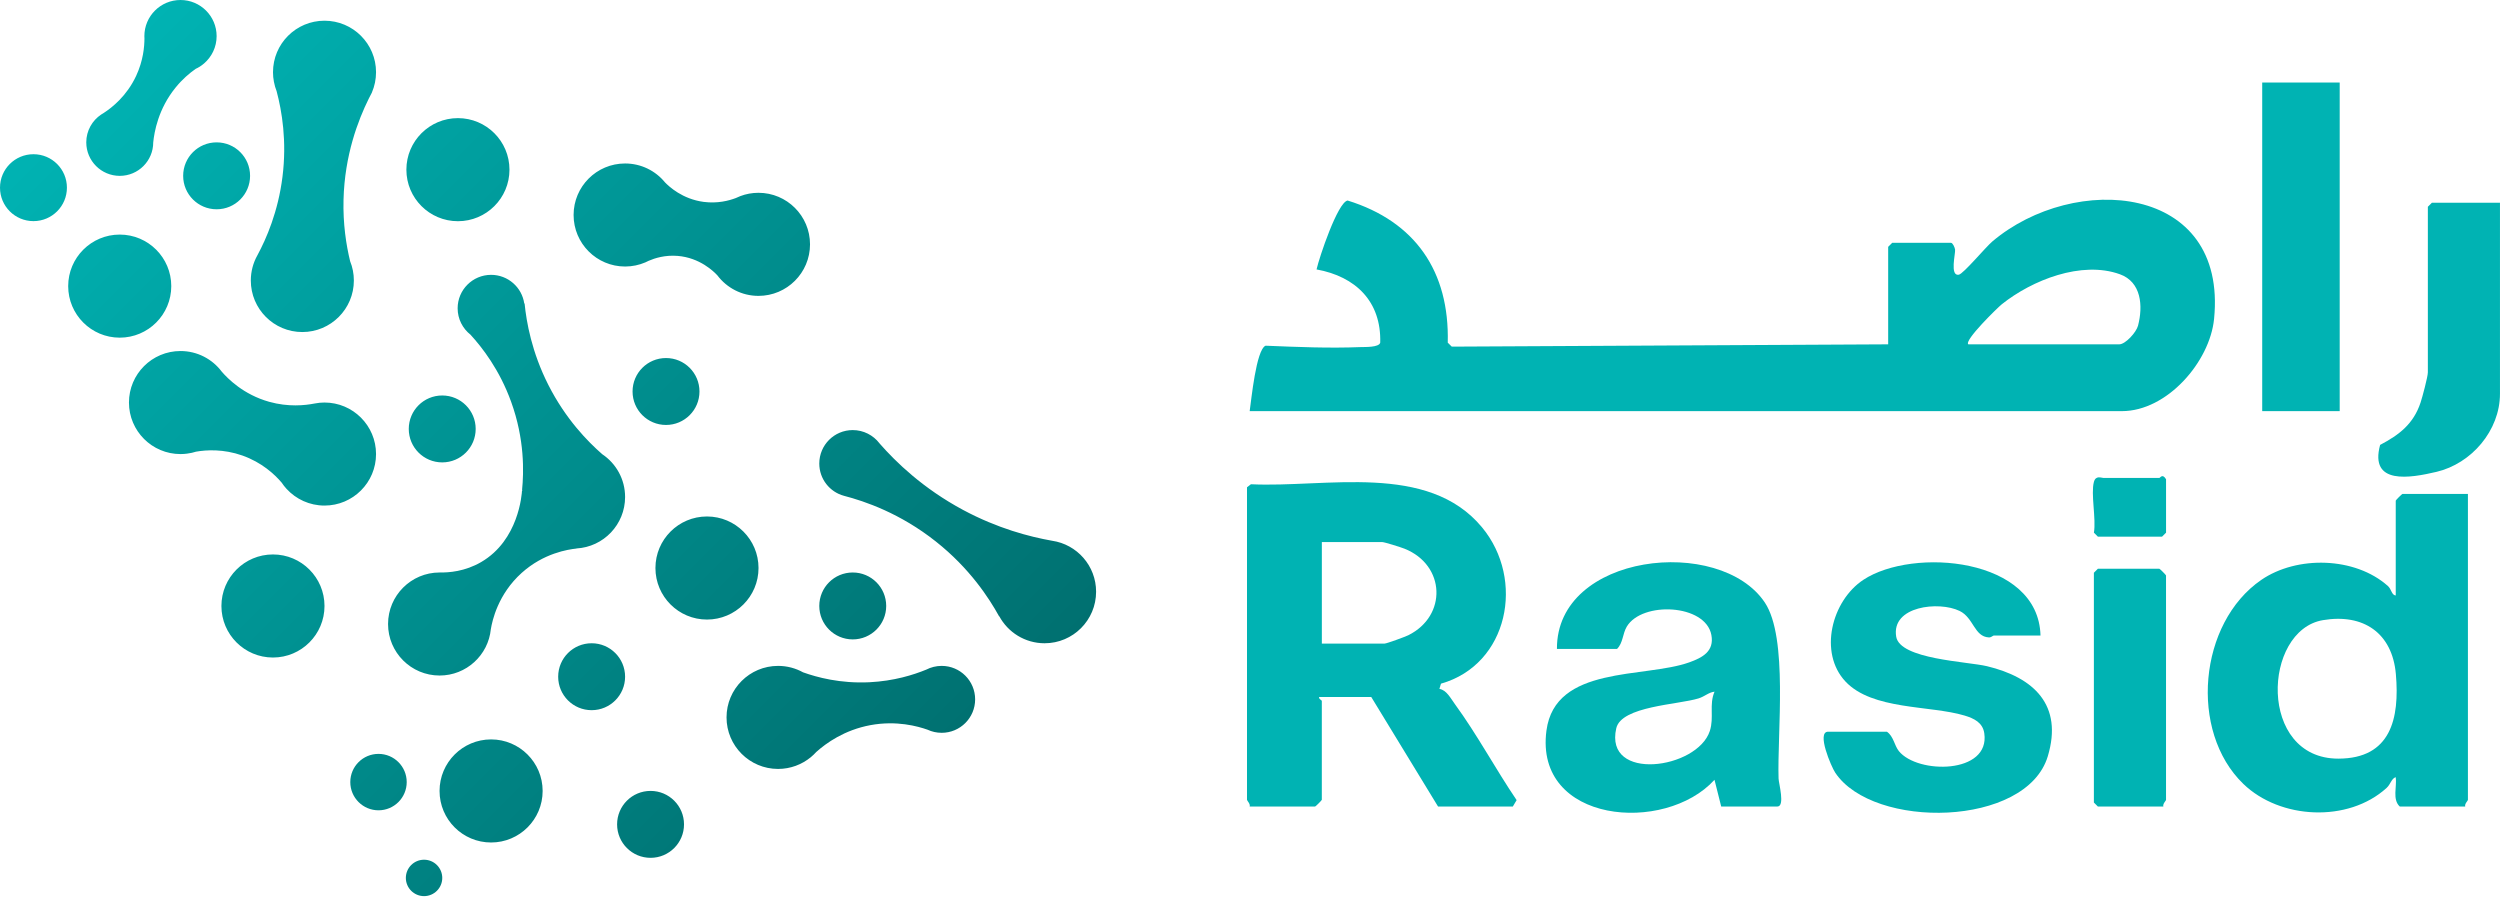
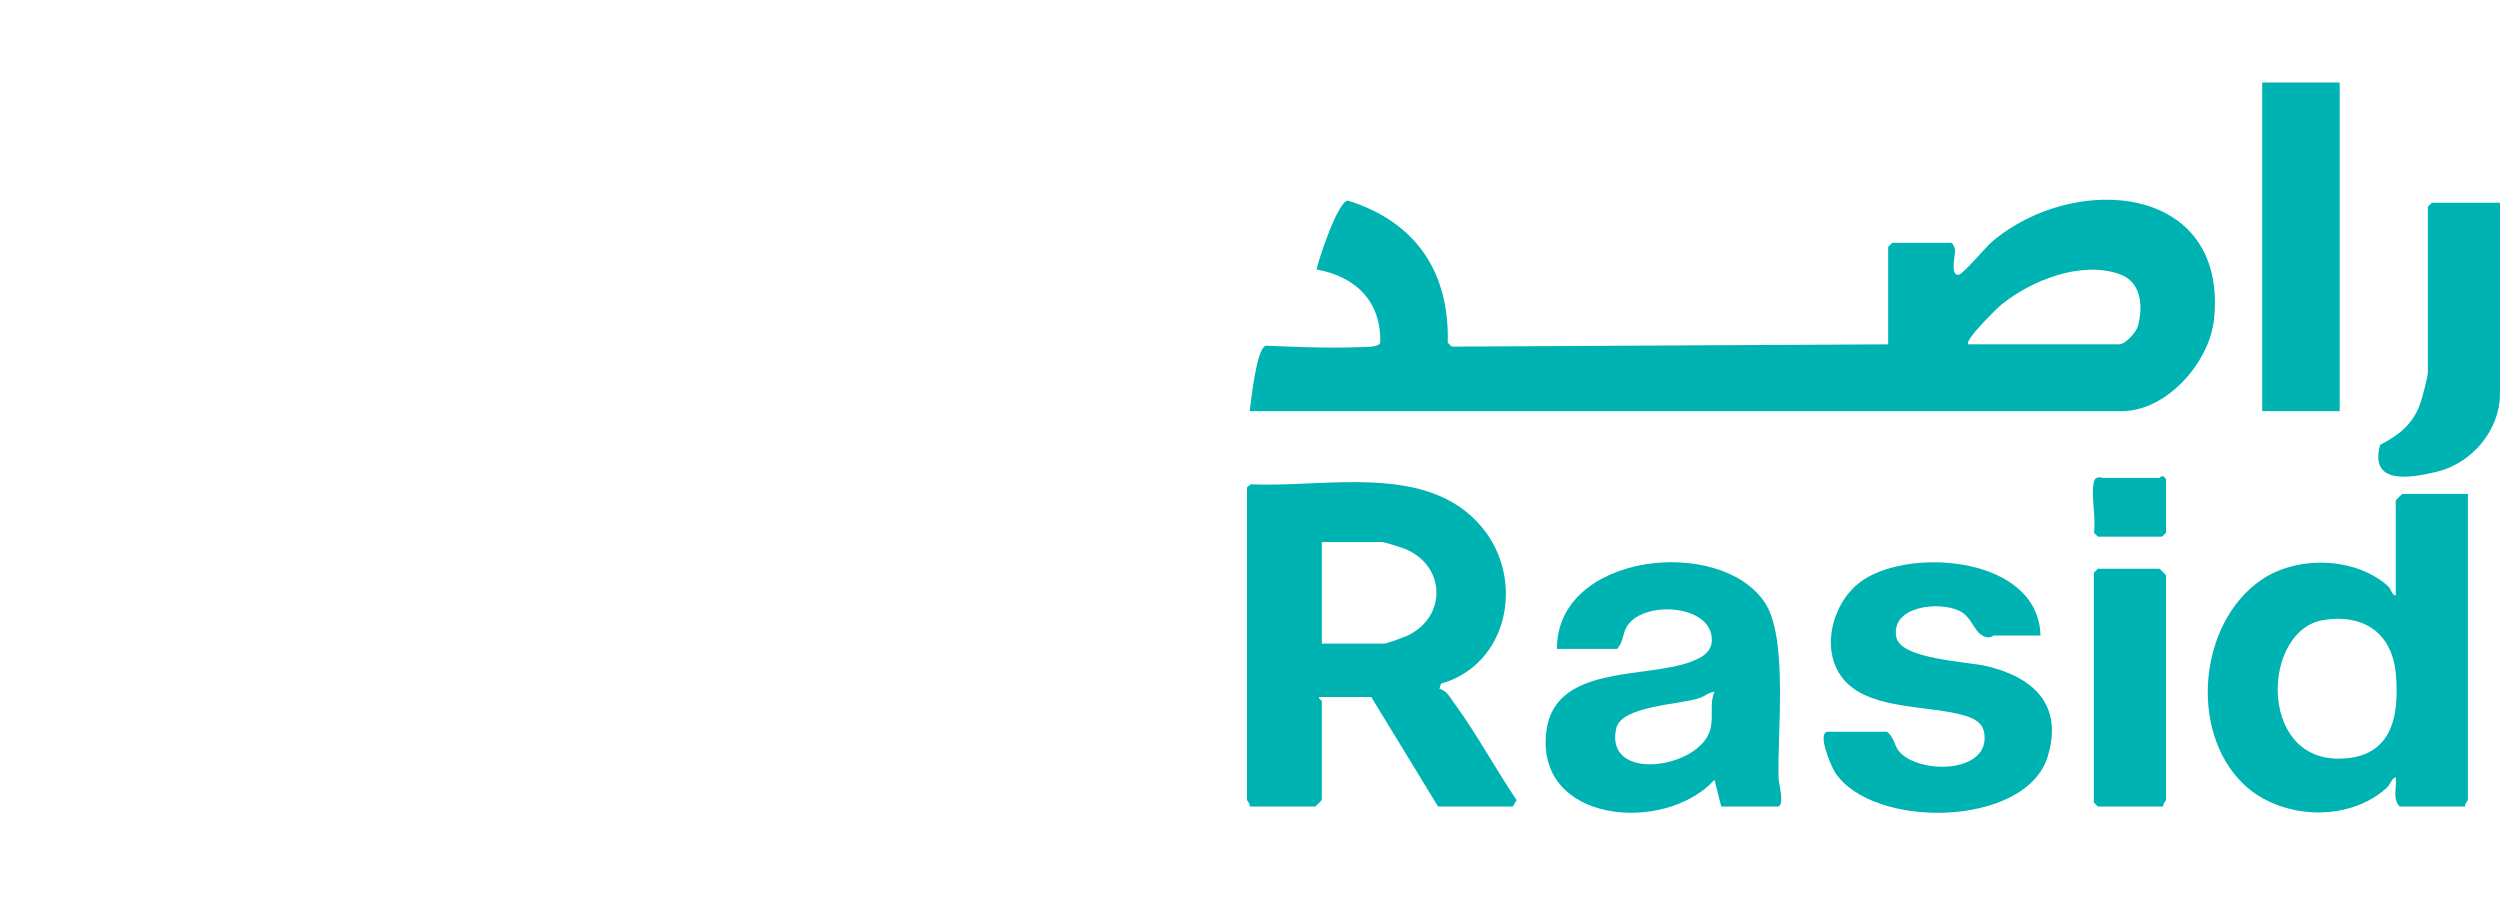
<svg xmlns="http://www.w3.org/2000/svg" width="1666" height="598" viewBox="0 0 1666 598" fill="none">
  <g clip-path="url(#clip0_48_32)">
-     <path d="M135.83 42.408C134.191 43.829 132.333 45.004 130.365 45.905C132.333 44.512 134.191 43.364 135.83 42.408ZM216.246 268.245C214.115 268.245 212.011 268.436 209.989 268.846C209.77 268.846 209.552 268.901 209.333 268.955C203.267 270.13 192.228 271.36 179.358 267.753C162.171 262.917 151.788 252.287 147.771 247.67C141.514 239.308 131.513 233.925 120.283 233.925C101.319 233.925 85.936 249.282 85.936 268.245C85.936 287.208 101.319 302.592 120.283 302.592C121.867 302.592 123.398 302.483 124.928 302.264C124.928 302.264 124.946 302.255 124.982 302.237C126.267 301.881 128.152 301.417 130.502 301.034C130.502 301.007 130.557 301.007 130.557 301.007C137.606 299.777 148.891 299.122 161.488 303.548C174.549 308.166 183.074 316.172 187.72 321.637C189.14 323.304 190.206 324.752 190.944 325.763C190.944 325.763 190.962 325.781 190.999 325.818C197.283 332.649 206.273 336.912 216.246 336.912C235.21 336.912 250.593 321.555 250.593 302.592C250.593 283.629 235.21 268.245 216.246 268.245ZM124.982 302.237C126.868 302.018 128.726 301.608 130.502 301.034C128.152 301.417 126.267 301.881 124.982 302.237ZM490.421 131.95C491.623 131.486 492.634 131.021 493.399 130.666C492.388 131.048 491.404 131.458 490.421 131.95ZM505.449 128.48C501.214 128.48 497.143 129.245 493.399 130.666C492.634 131.021 491.623 131.486 490.421 131.95C490.393 131.95 490.366 131.978 490.366 131.978C485.748 133.726 478.179 135.748 468.944 134.546C454.68 132.661 445.827 124.272 443.149 121.54C436.865 113.834 427.274 108.943 416.563 108.943C397.599 108.943 382.243 124.299 382.243 143.263C382.243 162.226 397.599 177.609 416.563 177.609C421.344 177.609 425.908 176.626 430.061 174.85C430.252 174.74 430.471 174.658 430.689 174.549C431.127 174.331 431.618 174.085 432.165 173.839C432.22 173.839 432.247 173.811 432.301 173.784C436.4 172.008 443.204 169.849 451.565 170.532C466.43 171.735 475.72 180.998 478.07 183.512C484.327 191.818 494.274 197.174 505.449 197.174C524.412 197.174 539.796 181.79 539.796 162.827C539.796 143.864 524.412 128.48 505.449 128.48ZM305.16 78.722C286.197 78.722 270.813 94.106 270.813 113.069C270.813 132.032 286.197 147.416 305.16 147.416C324.124 147.416 339.507 132.032 339.507 113.069C339.507 94.106 324.124 78.722 305.16 78.722ZM181.899 369.482C162.936 369.482 147.552 384.866 147.552 403.829C147.552 422.793 162.936 438.176 181.899 438.176C200.863 438.176 216.246 422.793 216.246 403.829C216.246 384.866 200.863 369.482 181.899 369.482ZM327.266 492.743C308.303 492.743 292.919 508.127 292.919 527.09C292.919 546.054 308.303 561.437 327.266 561.437C346.229 561.437 361.613 546.054 361.613 527.09C361.613 508.127 346.229 492.743 327.266 492.743ZM433.531 527.063C421.208 527.063 411.234 537.036 411.234 549.36C411.234 561.683 421.208 571.657 433.531 571.657C445.854 571.657 455.828 561.683 455.828 549.36C455.828 537.036 445.854 527.063 433.531 527.063ZM701.12 360.356C686.146 357.706 664.833 352.186 641.717 339.781C615.103 325.49 597.041 307.948 586.166 295.542C586.111 295.488 586.057 295.406 586.029 295.351C581.931 290.05 575.482 286.607 568.268 286.607C555.945 286.607 545.972 296.581 545.972 308.904C545.972 319.205 552.939 327.867 562.421 330.408C576.22 333.988 599.856 341.994 623.71 360.902C646.171 378.691 659.068 398.474 665.817 410.742C665.844 410.715 665.872 410.66 665.899 410.633C671.692 421.372 683.059 428.667 696.12 428.667C715.083 428.667 730.44 413.284 730.44 394.32C730.44 377.051 717.706 362.788 701.12 360.356ZM22.297 102.768C9.973 102.768 0 112.741 0 125.064C0 137.388 9.973 147.361 22.297 147.361C34.62 147.361 44.594 137.388 44.594 125.064C44.594 112.741 34.62 102.768 22.297 102.768ZM120.283 0C107.003 0 96.21 10.766 96.21 24.073C96.21 24.592 96.237 25.084 96.264 25.576C96.237 31.095 95.472 40.386 90.718 50.578C84.46 63.994 74.623 71.7 69.158 75.252C69.049 75.306 68.94 75.361 68.858 75.443C68.339 75.771 67.847 76.072 67.437 76.317C61.453 80.307 57.491 87.111 57.491 94.871C57.491 107.194 67.492 117.195 79.815 117.195C92.138 117.195 102.112 107.194 102.112 94.871C102.822 88.012 105.391 72.601 117.086 58.256C121.485 52.846 126.185 48.829 130.365 45.905C132.333 44.512 134.191 43.364 135.83 42.408C135.858 42.408 135.858 42.38 135.885 42.38C141.077 37.954 144.356 31.396 144.356 24.073C144.356 10.766 133.562 0 120.283 0ZM282.59 572.914C275.896 572.914 270.458 578.351 270.458 585.046C270.458 591.74 275.896 597.178 282.59 597.178C289.285 597.178 294.722 591.74 294.722 585.046C294.722 578.351 289.285 572.914 282.59 572.914ZM627.535 443.75C623.846 443.75 620.349 444.652 617.261 446.237C608.818 449.707 595.73 453.861 579.307 454.653C559.88 455.582 544.387 451.347 535.151 448.04C530.233 445.308 524.549 443.75 518.51 443.75C499.547 443.75 484.163 459.107 484.163 478.07C484.163 497.033 499.547 512.417 518.51 512.417C526.79 512.417 534.386 509.466 540.315 504.602H540.343C541.217 503.673 542.419 502.498 543.922 501.159L544.004 501.077C550.507 495.257 562.612 486.486 580.045 483.234C597.478 480.01 611.578 483.972 618.108 486.267C620.977 487.606 624.174 488.344 627.535 488.344C639.859 488.344 649.832 478.371 649.832 466.047C649.832 453.724 639.859 443.75 627.535 443.75ZM540.343 504.575C541.627 503.509 542.802 502.389 543.922 501.159C542.419 502.498 541.217 503.673 540.343 504.575ZM216.246 13.799C197.283 13.799 181.927 29.155 181.927 48.118C181.927 50.277 182.118 52.381 182.528 54.431C182.528 54.512 182.528 54.594 182.583 54.676C183.156 56.507 183.73 58.529 184.331 60.742C187.856 73.995 191.244 93.969 188.239 117.851C185.315 141.186 177.473 159.083 171.571 170.041C171.543 170.068 171.543 170.123 171.516 170.15C168.729 175.123 167.144 180.834 167.144 186.927C167.144 205.89 182.501 221.274 201.464 221.274C220.427 221.274 235.811 205.89 235.811 186.927C235.811 182.391 234.936 178.047 233.324 174.085C230.674 163.127 228.515 149.192 228.925 133.07C229.663 103.396 238.653 80.061 245.757 65.716C245.757 65.661 245.839 65.579 245.866 65.497C246.467 64.295 247.068 63.147 247.642 62.054C247.724 61.89 247.779 61.726 247.861 61.562C249.61 57.436 250.593 52.9 250.593 48.118C250.593 29.155 235.21 13.799 216.246 13.799ZM182.583 54.676C183.156 56.507 183.73 58.529 184.331 60.742C183.566 58.802 182.965 56.78 182.583 54.676ZM252.233 502.389C241.849 502.389 233.434 510.805 233.434 521.188C233.434 531.572 241.849 539.987 252.233 539.987C262.616 539.987 271.032 531.572 271.032 521.188C271.032 510.805 262.616 502.389 252.233 502.389ZM79.788 156.324C60.824 156.324 45.441 171.707 45.441 190.671C45.441 209.634 60.824 225.018 79.788 225.018C98.751 225.018 114.135 209.634 114.135 190.671C114.135 171.707 98.751 156.324 79.788 156.324ZM471.13 344.18C452.166 344.18 436.783 359.564 436.783 378.527C436.783 397.49 452.166 412.874 471.13 412.874C490.093 412.874 505.477 397.49 505.477 378.527C505.477 359.564 490.093 344.18 471.13 344.18ZM187.72 321.637C188.676 323.113 189.769 324.479 190.944 325.763C190.206 324.752 189.14 323.304 187.72 321.637ZM416.563 331.201C416.563 319.315 410.524 308.822 401.315 302.674L401.261 302.619C391.643 294.231 376.942 279.229 365.438 256.55C354.345 234.663 350.82 214.716 349.59 202.202C349.508 202.256 349.453 202.284 349.372 202.311C347.841 191.49 338.524 183.156 327.266 183.156C314.97 183.156 304.969 193.13 304.969 205.453C304.969 212.585 308.33 218.924 313.522 223.023C321.227 231.439 332.868 246.276 340.628 267.78C349.699 292.81 349.098 314.697 347.896 326.583C348.005 326.528 348.142 326.474 348.251 326.419C348.197 326.583 348.197 326.747 348.197 326.911C348.087 326.801 348.005 326.692 347.896 326.583C347.732 329.561 345.628 359.946 320.735 374.51C309.806 380.904 298.985 381.614 292.946 381.505C273.983 381.505 258.599 396.889 258.599 415.852C258.599 434.815 273.983 450.172 292.946 450.172C310.762 450.172 325.408 436.591 327.102 419.213C327.102 419.186 327.102 419.158 327.129 419.104C328.058 413.639 331.802 396.042 347.65 381.778C362.296 368.608 378.554 366.149 384.183 365.548L384.128 365.493C402.217 364.509 416.563 349.535 416.563 331.201ZM394.266 428.667C381.942 428.667 371.969 438.641 371.969 450.964C371.969 463.287 381.942 473.261 394.266 473.261C406.589 473.261 416.563 463.287 416.563 450.964C416.563 438.641 406.589 428.667 394.266 428.667ZM294.695 263.545C282.372 263.545 272.398 273.519 272.398 285.842C272.398 298.165 282.372 308.139 294.695 308.139C307.018 308.139 316.992 298.165 316.992 285.842C316.992 273.519 307.018 263.545 294.695 263.545ZM568.268 381.505C555.945 381.505 545.972 391.479 545.972 403.802C545.972 416.125 555.945 426.099 568.268 426.099C580.592 426.099 590.565 416.125 590.565 403.802C590.565 391.479 580.592 381.505 568.268 381.505ZM443.832 238.598C431.509 238.598 421.536 248.571 421.536 260.895C421.536 273.218 431.509 283.191 443.832 283.191C456.156 283.191 466.129 273.218 466.129 260.895C466.129 248.571 456.156 238.598 443.832 238.598ZM144.356 94.871C132.032 94.871 122.059 104.844 122.059 117.168C122.059 129.491 132.032 139.464 144.356 139.464C156.679 139.464 166.652 129.491 166.652 117.168C166.652 104.844 156.679 94.871 144.356 94.871ZM182.501 54.431L182.583 54.676C182.583 54.676 182.528 54.512 182.528 54.431H182.501ZM247.861 61.562C247.779 61.726 247.724 61.89 247.642 62.054C247.724 61.89 247.806 61.726 247.888 61.562H247.861Z" fill="url(#paint0_linear_48_32)" />
-   </g>
+     </g>
  <path d="M1258.28 229.464V164.491L1260.96 161.818H1300.13C1301.3 161.818 1302.64 164.811 1302.87 166.326C1303.25 168.732 1299.18 184.218 1305.35 183.06C1308.45 182.472 1323.19 164.722 1327.7 160.909C1382.32 114.718 1484.52 122.202 1475.46 212.535C1472.61 241.101 1444.17 273.98 1414.05 273.98H832.783C833.923 266.282 837.077 233.225 843.35 230.373C864.289 231.229 885.763 232.155 906.774 231.3C909.554 231.193 918.927 231.603 919.783 228.36C920.549 200.898 903.423 184.271 877.352 179.549C879.098 171.655 891.413 134.837 898.042 133.625C943.11 147.579 965.992 180.85 964.78 228.342L967.453 230.997L1258.28 229.464ZM1311.69 229.464H1412.27C1416.39 229.464 1423.62 221.481 1424.78 217.044C1428.22 203.821 1427.01 187.907 1412.68 182.757C1387.15 173.561 1354.16 186.642 1333.97 202.787C1331.26 204.961 1308.73 226.916 1311.67 229.447L1311.69 229.464Z" fill="#00B3B3" />
  <path d="M831.018 324.715L833.62 322.702C883.375 325.143 951.503 307.804 987.643 351.446C1016.48 386.25 1005.27 442.83 960.27 455.59L959.219 459.082C963.995 459.831 966.739 465.409 969.555 469.24C984.328 489.449 996.607 512.437 1010.68 533.198L1008.15 537.457H958.31L913.794 464.464H879.08C878.599 465.765 880.862 466.585 880.862 467.137V533.002C880.862 533.323 876.728 537.457 876.407 537.457H832.782C833.352 535.711 831 533.59 831 533.002V324.698L831.018 324.715ZM880.862 428.877H922.705C924.059 428.877 936.302 424.404 938.512 423.317C964.476 410.414 963.282 376.627 936.052 365.685C933.593 364.705 922.58 361.212 920.94 361.212H880.88V428.859L880.862 428.877Z" fill="#00B3B3" />
  <path d="M1644.62 329.17V533.019C1644.62 533.607 1642.26 535.728 1642.83 537.475H1599.21C1594.13 532.77 1597.37 524.252 1596.52 517.908C1593.65 518.781 1593.15 522.612 1590.39 525.107C1564.74 548.381 1519.46 546.046 1494.98 522.416C1458.57 487.292 1465.23 415.047 1506.92 386.445C1530.71 370.122 1569.41 370.995 1591.28 390.508C1593.79 392.736 1593.7 396.55 1596.52 396.835V333.625C1596.52 333.304 1600.65 329.17 1600.97 329.17H1644.6H1644.62ZM1548.01 413.265C1507.75 420.073 1504.58 505.612 1558.28 505.558C1593.35 505.522 1599.16 478.72 1596.61 449.281C1594.24 421.766 1574.92 408.721 1548.01 413.265Z" fill="#00B3B3" />
-   <path d="M1147.01 537.471L1142.54 519.668C1109.45 556.04 1022.41 548.698 1030.55 486.878C1036.31 443.182 1095.71 452.11 1125.72 441.4C1134.45 438.282 1142.54 434.04 1140.45 423.098C1136.52 402.462 1094.28 400.555 1084.09 417.574C1081.25 422.314 1081.65 428.427 1077.6 432.436H1037.54C1037.17 368.55 1146.26 356.734 1176.11 401.571C1191.74 425.059 1184.27 488.553 1185.24 518.848C1185.34 522.074 1189.71 537.471 1184.42 537.471H1147.03H1147.01ZM1142.57 460.931C1138.56 461.395 1136.14 464.086 1131.94 465.404C1118.34 469.646 1080.47 470.537 1077.08 485.328C1068.89 521.218 1131.06 512.664 1139.42 487.145C1142.4 478.057 1138.81 469.574 1142.57 460.931Z" fill="#00B3B3" />
+   <path d="M1147.01 537.471L1142.54 519.668C1109.45 556.04 1022.41 548.698 1030.55 486.878C1036.31 443.182 1095.71 452.11 1125.72 441.4C1134.45 438.282 1142.54 434.04 1140.45 423.098C1136.52 402.462 1094.28 400.555 1084.09 417.574C1081.25 422.314 1081.65 428.427 1077.6 432.436H1037.54C1037.17 368.55 1146.26 356.734 1176.11 401.571C1191.74 425.059 1184.27 488.553 1185.24 518.848C1185.34 522.074 1189.71 537.471 1184.42 537.471H1147.01ZM1142.57 460.931C1138.56 461.395 1136.14 464.086 1131.94 465.404C1118.34 469.646 1080.47 470.537 1077.08 485.328C1068.89 521.218 1131.06 512.664 1139.42 487.145C1142.4 478.057 1138.81 469.574 1142.57 460.931Z" fill="#00B3B3" />
  <path d="M1359.77 423.529H1328.62C1328.12 423.529 1326.93 424.866 1325.4 424.777C1315.56 424.278 1315.36 411.732 1305.86 407.117C1292.12 400.452 1260.19 403.855 1263.63 424.313C1266.16 439.407 1311.05 440.797 1324.2 443.97C1355.32 451.49 1374.95 469.774 1364.64 504.025C1350.36 551.338 1248.34 552.96 1223 514.913C1220.33 510.904 1210.33 487.612 1218.26 487.612H1257.43C1261.9 490.695 1262.35 496.701 1265.39 500.514C1277.89 516.036 1326.32 515.929 1322.33 488.646C1321.28 481.5 1315.47 478.738 1309.14 476.831C1286.1 469.934 1247.81 473.302 1229.82 454.163C1211.79 434.952 1220.61 400.398 1241.69 386.427C1274.7 364.543 1358.47 371.404 1359.79 423.512L1359.77 423.529Z" fill="#00B3B3" />
  <path d="M1559.17 55H1507.54V273.979H1559.17V55Z" fill="#00B3B3" />
  <path d="M1665.98 135.121V262.413C1665.98 286.934 1646.95 308.979 1623.66 314.449C1606.03 318.602 1578.84 323.342 1586.11 296.486C1598.89 289.768 1608.35 282.497 1613.07 268.258C1614.27 264.659 1617.92 250.955 1617.92 248.175V137.794L1620.59 135.121H1666H1665.98Z" fill="#00B3B3" />
  <path d="M1441.66 537.472H1398.03L1395.36 534.799V381.685L1398.03 379.012H1438.98C1439.31 379.012 1443.44 383.146 1443.44 383.467V533.017C1443.44 533.605 1441.09 535.726 1441.66 537.472Z" fill="#00B3B3" />
  <path d="M1395.38 321.147C1396.59 316.62 1400.28 318.474 1401.61 318.474H1439C1439.63 318.474 1440.98 315.319 1443.46 319.365V354.97L1440.78 357.643H1398.05L1395.38 354.97C1396.96 345.793 1393.22 329.184 1395.38 321.147Z" fill="#00B3B3" />
  <defs>
    <linearGradient id="paint0_linear_48_32" x1="73.038" y1="37.271" x2="587.396" y2="551.6" gradientUnits="userSpaceOnUse">
      <stop stop-color="#00B3B3" />
      <stop offset="1" stop-color="#007070" />
    </linearGradient>
    <clipPath id="clip0_48_32">
      <rect width="730.44" height="597.178" fill="white" />
    </clipPath>
  </defs>
</svg>